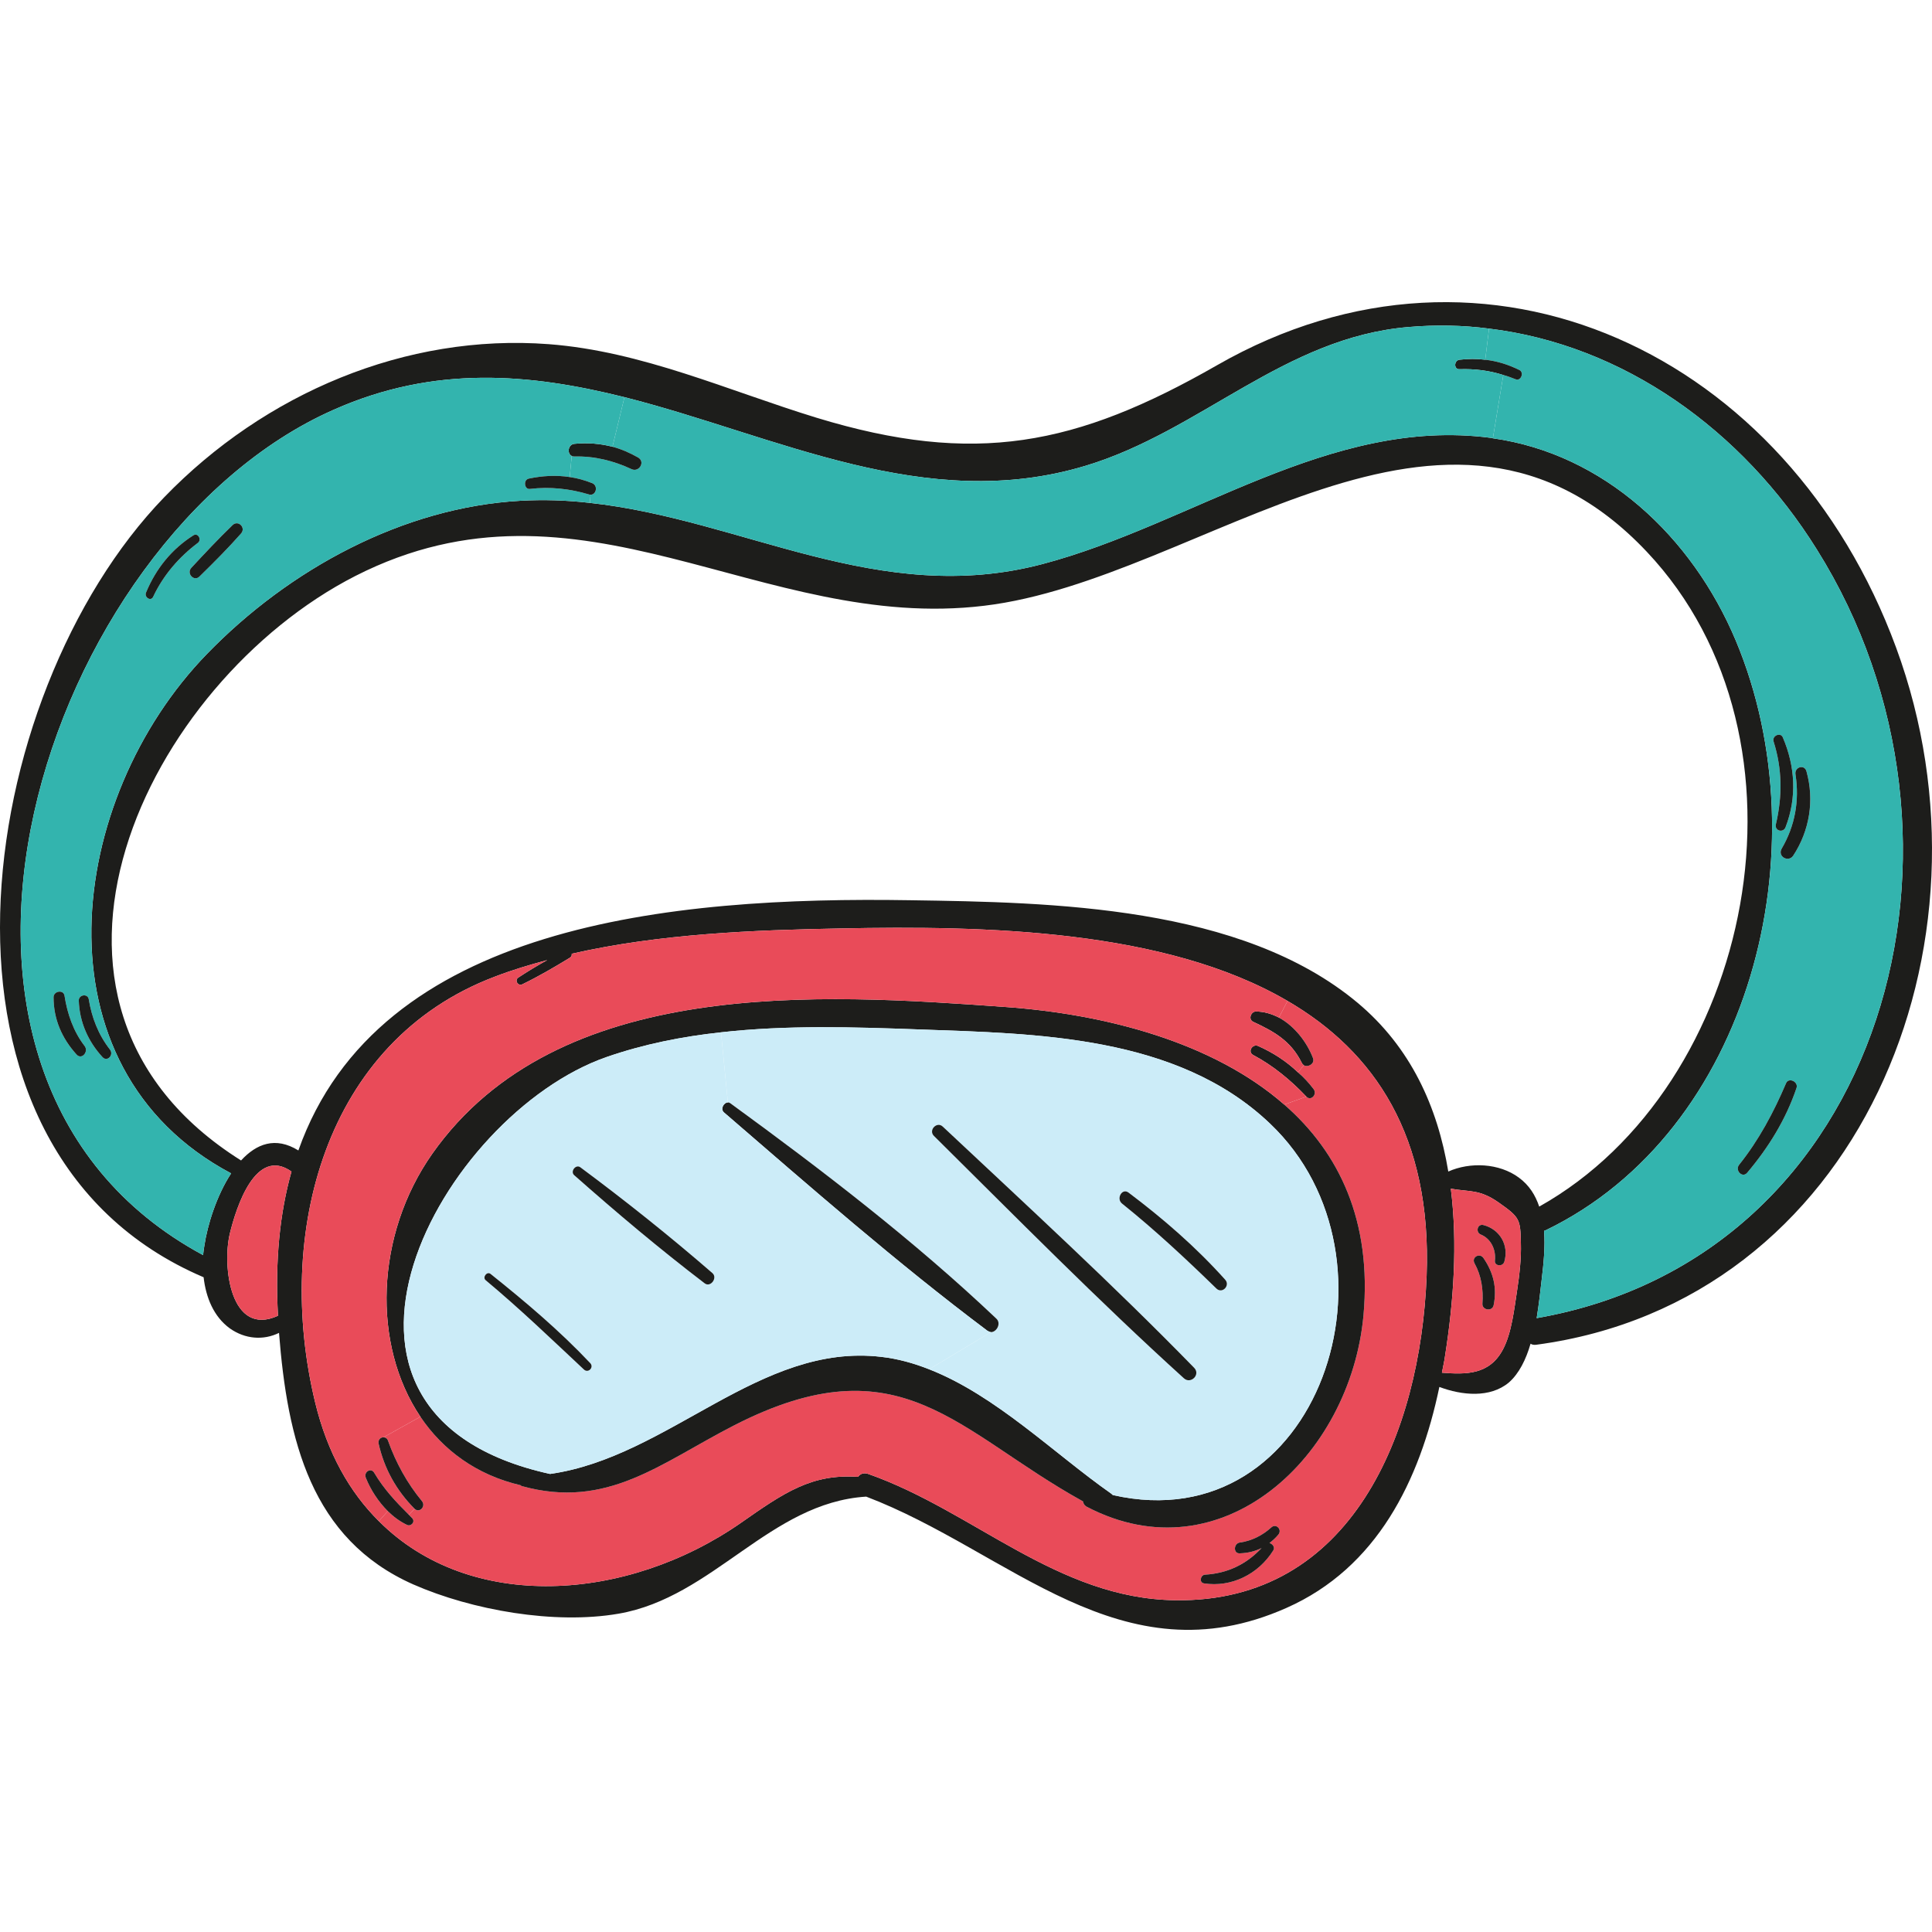
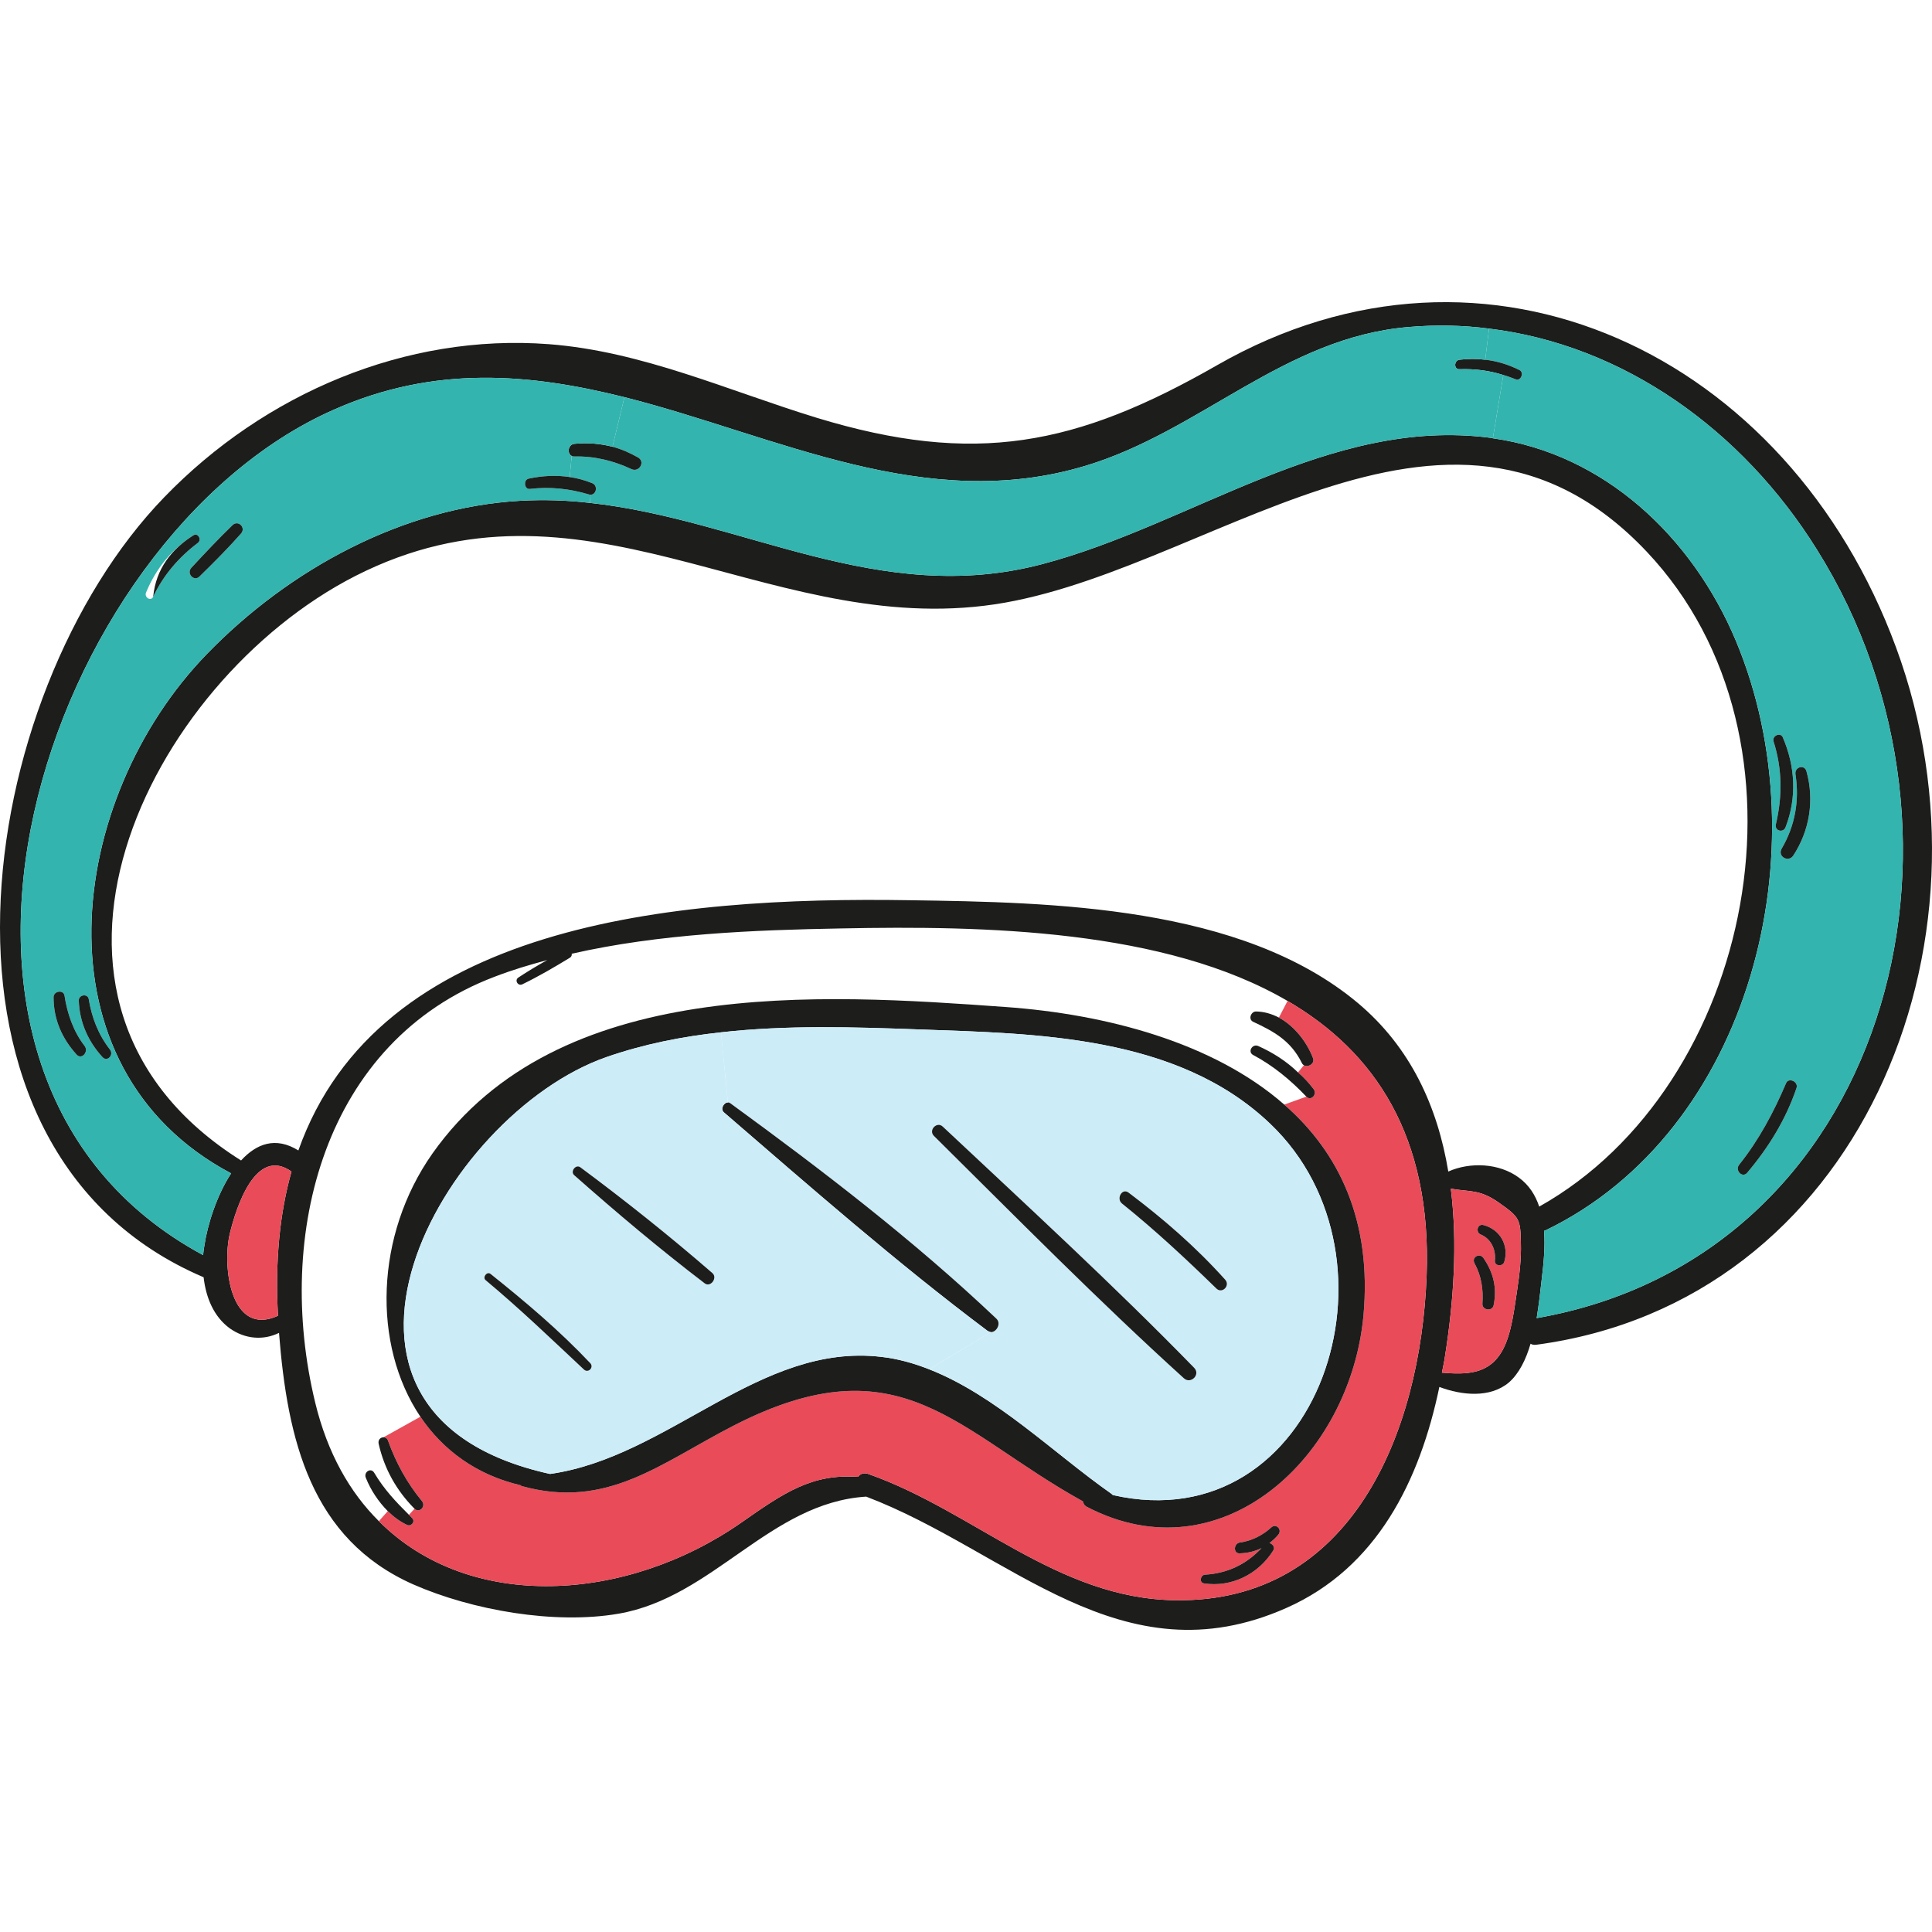
<svg xmlns="http://www.w3.org/2000/svg" height="800px" width="800px" version="1.1" id="Layer_1" viewBox="0 0 266.936 266.936" xml:space="preserve">
  <g>
    <path style="fill:#1D1D1B;" d="M261.979,89.482c15.134,41.092-5.209,90.38-49.733,96.318c-0.282,0.036-0.563,0-0.774-0.146   c-0.634,2.186-1.584,4.116-2.992,5.355c-2.605,2.186-6.511,1.785-9.609,0.619c-2.71,12.969-8.623,24.99-21.118,30.527   c-22.878,10.164-38.259-7.832-58.074-15.373c-13.304,0.838-21.118,13.916-34.211,16.174c-8.834,1.53-20.238-0.474-28.368-4.044   c-14.149-6.266-17.387-19.963-18.549-34.753c-2.147,1.056-4.681,0.874-6.793-0.619c-2.253-1.639-3.309-4.299-3.625-7.067   C-13.224,158.842-3.65,95.93,22.677,68.717C36.58,54.328,56.079,46.058,75.824,47.552c12.882,0.984,24.743,6.411,36.992,10.164   c21.857,6.666,35.865,3.898,55.329-7.249C205.453,29.083,247.055,48.9,261.979,89.482z M212.316,182.12   c48.29-8.451,63.847-66.118,38.716-106.19c-10.313-16.539-26.714-28.269-45.298-30.527c-3.625-0.474-7.356-0.546-11.122-0.219   c-17.141,1.421-28.756,14.389-44.594,19.161c-22.174,6.703-42.623-4.116-63.741-9.471c-12.988-3.242-26.186-4.481-40.195,1.749   c-40.018,17.704-64.304,91.837-18.02,116.79c0.035-0.437,0.106-0.874,0.176-1.311c0.422-2.842,1.689-6.921,3.696-9.982   C4.339,147.476,9.161,110.355,28.59,90.356c11.368-11.73,27.101-20.254,43.292-21.165c3.273-0.182,6.476-0.073,9.609,0.291   c21.188,2.295,39.948,14.426,62.544,8.451c20.59-5.428,39.702-20.327,61.84-17.449c0.141,0,0.246,0.036,0.387,0.073   c15.311,2.149,27.524,13.551,33.577,27.977c12.037,28.779,2.006,67.794-26.292,81.455c-0.07,0.036-0.141,0.036-0.211,0.073   c0.176,2.222-0.07,4.554-0.317,6.63C212.844,178.258,212.633,180.153,212.316,182.12z M212.668,166.711   c29.635-16.612,39.42-64.479,14.853-90.489c-27.735-29.362-61.418,3.861-91.511,7.468c-30.903,3.752-55.752-19.963-86.9-4.117   c-28.756,14.681-50.577,58.905-15.803,80.763c2.112-2.295,4.751-3.351,7.919-1.384c11.052-31.256,51.352-35.117,84.613-34.571   c19.464,0.291,45.65,0.729,61.735,14.171c7.356,6.157,11.052,14.389,12.53,23.314c3.027-1.348,7.039-1.166,9.749,0.838   C211.295,163.76,212.14,165.144,212.668,166.711z M209.606,178.331c0.317-2.076,0.598-4.444,0.528-6.594   c-0.07-3.242-0.141-3.534-2.992-5.537c-2.71-1.931-4.083-1.493-6.687-1.967c0.95,7.614,0.387,15.592-0.809,23.169   c-0.106,0.765-0.282,1.493-0.422,2.258c3.308,0.255,6.582,0.328,8.447-3.242C208.867,184.16,209.219,180.809,209.606,178.331z    M197.111,176.291c0.739-19.344-7.215-31.001-19.217-37.995c-16.929-9.909-41.884-10.419-61.7-10.018   c-12.037,0.219-25.06,0.729-37.203,3.497c0.035,0.219-0.035,0.401-0.246,0.546c-2.147,1.311-4.329,2.587-6.582,3.679   c-0.598,0.292-1.126-0.583-0.528-0.947c1.267-0.838,2.604-1.639,3.977-2.404c-2.464,0.656-4.892,1.384-7.251,2.295   c-23.582,8.925-30.445,35.591-24.814,58.832c1.689,6.994,4.787,12.422,8.799,16.393c12.6,12.641,34.246,11.22,50.05,0.219   c5.983-4.189,9.749-6.776,16.155-6.339c0.282-0.401,0.774-0.619,1.408-0.401c14.607,5.136,26.116,17.231,42.412,17.449   C186.763,221.463,196.266,197.966,197.111,176.291z M40.275,161.866c-4.963-3.497-7.638,4.954-8.518,8.561   c-1.091,4.554,0.106,14.353,6.652,11.366C37.987,174.215,38.656,167.621,40.275,161.866z" />
    <path style="fill:#33B4AE;" d="M251.032,75.93c25.13,40.072,9.573,97.738-38.716,106.19c0.317-1.967,0.528-3.861,0.704-5.428   c0.246-2.076,0.493-4.408,0.317-6.63c0.07-0.036,0.141-0.036,0.211-0.073c28.298-13.661,38.329-52.676,26.292-81.455   c-6.054-14.426-18.267-25.828-33.577-27.977l1.443-8.743c0.563,0.146,1.126,0.364,1.689,0.583c0.739,0.328,1.232-0.947,0.528-1.275   c-1.549-0.765-3.097-1.239-4.716-1.421l0.528-4.299C224.318,47.662,240.72,59.392,251.032,75.93z M247.759,118.224   c2.253-3.424,2.956-7.65,1.83-11.657c-0.282-1.02-1.689-0.583-1.514,0.437c0.563,3.643-0.07,7.104-1.901,10.236   C245.542,118.333,247.09,119.208,247.759,118.224z M248.217,150.318c0.282-0.874-1.091-1.494-1.443-0.656   c-1.725,4.044-3.766,7.869-6.476,11.257c-0.633,0.765,0.422,1.894,1.091,1.129C244.345,158.551,246.738,154.689,248.217,150.318z    M246.703,114.29c1.584-4.08,1.337-8.415-0.387-12.422c-0.317-0.729-1.513-0.219-1.267,0.583c1.197,3.789,1.232,7.541,0.317,11.439   C245.154,114.8,246.386,115.128,246.703,114.29z" />
    <path style="fill:#1D1D1B;" d="M249.589,106.567c1.126,4.007,0.422,8.233-1.83,11.657c-0.669,0.984-2.217,0.109-1.584-0.984   c1.83-3.133,2.464-6.594,1.901-10.236C247.9,105.984,249.308,105.547,249.589,106.567z" />
    <path style="fill:#1D1D1B;" d="M246.774,149.662c0.352-0.838,1.725-0.219,1.443,0.656c-1.478,4.371-3.872,8.233-6.828,11.73   c-0.669,0.765-1.725-0.364-1.091-1.129C243.008,157.531,245.049,153.706,246.774,149.662z" />
    <path style="fill:#1D1D1B;" d="M246.316,101.867c1.725,4.007,1.971,8.342,0.387,12.422c-0.317,0.838-1.549,0.51-1.337-0.401   c0.915-3.898,0.88-7.65-0.317-11.439C244.803,101.649,245.999,101.139,246.316,101.867z" />
    <path style="fill:#1D1D1B;" d="M209.923,51.122c0.704,0.328,0.211,1.603-0.528,1.275c-0.563-0.219-1.126-0.437-1.689-0.583   c-1.936-0.619-3.977-0.874-6.054-0.801c-0.81,0.036-0.774-1.202,0-1.311c1.232-0.146,2.393-0.146,3.555,0   C206.825,49.884,208.374,50.357,209.923,51.122z" />
    <path style="fill:#E94B59;" d="M210.134,171.738c0.07,2.149-0.211,4.517-0.528,6.594c-0.387,2.477-0.739,5.829-1.936,8.087   c-1.865,3.57-5.139,3.497-8.447,3.242c0.141-0.765,0.317-1.493,0.422-2.258c1.197-7.577,1.76-15.555,0.809-23.169   c2.605,0.474,3.977,0.036,6.687,1.967C209.993,168.204,210.064,168.496,210.134,171.738z M207.846,174.324   c0.669-2.295-0.633-4.481-2.886-5.064c-0.845-0.218-1.126,1.02-0.352,1.312c1.408,0.583,2.112,2.113,1.936,3.606   C206.473,174.943,207.635,175.053,207.846,174.324z M206.368,180.335c0.493-2.404-0.035-4.517-1.408-6.521   c-0.528-0.765-1.689-0.109-1.232,0.729c0.95,1.712,1.232,3.643,1.091,5.574C204.749,181.027,206.192,181.246,206.368,180.335z" />
    <path style="fill:#1D1D1B;" d="M204.96,169.261c2.253,0.583,3.555,2.769,2.886,5.064c-0.211,0.729-1.373,0.619-1.302-0.146   c0.176-1.494-0.528-3.024-1.936-3.606C203.834,170.281,204.115,169.042,204.96,169.261z" />
    <path style="fill:#33B4AE;" d="M207.705,51.814l-1.443,8.743c-0.141-0.036-0.246-0.073-0.387-0.073   c-22.139-2.878-41.25,12.021-61.84,17.449c-22.596,5.974-41.356-6.156-62.544-8.451l0.106-1.129c0.81,0,1.056-1.275,0.211-1.603   c-1.021-0.401-2.041-0.692-3.097-0.838l0.282-2.914c0.105,0.036,0.211,0.073,0.352,0.073c2.781-0.073,5.42,0.583,7.919,1.749   c1.021,0.474,1.936-0.984,0.915-1.603c-1.161-0.656-2.323-1.166-3.555-1.493l1.654-6.849c21.118,5.355,41.567,16.174,63.741,9.471   c15.839-4.772,27.453-17.741,44.594-19.161c3.766-0.328,7.497-0.255,11.122,0.219l-0.528,4.299c-1.161-0.146-2.323-0.146-3.555,0   c-0.774,0.109-0.81,1.348,0,1.311C203.728,50.94,205.77,51.195,207.705,51.814z" />
    <path style="fill:#1D1D1B;" d="M204.96,173.814c1.373,2.004,1.901,4.117,1.408,6.521c-0.176,0.911-1.619,0.692-1.549-0.219   c0.141-1.931-0.141-3.861-1.091-5.574C203.271,173.705,204.432,173.049,204.96,173.814z" />
    <path style="fill:#E94B59;" d="M177.894,138.296c12.002,6.994,19.956,18.651,19.217,37.995   c-0.845,21.675-10.348,45.172-34.739,44.807c-16.296-0.219-27.805-12.313-42.412-17.449c-0.633-0.219-1.126,0-1.408,0.401   c-6.406-0.437-10.172,2.149-16.155,6.339c-15.803,11.001-37.449,12.422-50.05-0.219l1.232-1.384   c0.774,0.765,1.654,1.421,2.64,1.894c0.563,0.291,1.232-0.437,0.704-0.947c-0.141-0.146-0.282-0.292-0.422-0.437l0.774-0.838   c0.669,0.656,1.619-0.328,1.021-1.057c-2.041-2.477-3.59-5.282-4.681-8.342c-0.106-0.328-0.387-0.473-0.633-0.473l5.104-2.842   c3.097,4.59,7.743,8.051,13.867,9.471c0.035,0.036,0.07,0.109,0.141,0.109c11.826,3.279,19.147-3.169,29.389-8.415   c23.019-11.766,30.727,0.911,48.149,10.528c0.035,0.292,0.211,0.583,0.563,0.765c18.584,9.69,36.358-6.885,38.188-26.411   c1.197-13.114-3.379-22.586-10.946-29.179l3.062-1.093c0.633,0.656,1.549-0.328,0.986-1.057c-0.669-0.874-1.373-1.639-2.147-2.295   l0.81-0.984c0.598,0.328,1.549-0.219,1.267-0.984c-0.845-2.222-2.569-4.444-4.716-5.61L177.894,138.296z M176.627,212.028   c0.563-0.692-0.317-1.603-0.986-0.984c-1.197,1.093-2.71,1.858-4.329,2.076c-0.88,0.109-0.95,1.566,0,1.494   c1.126-0.036,2.112-0.291,2.992-0.729c-2.112,2.259-4.716,3.497-7.814,3.679c-0.633,0.036-0.845,1.093-0.141,1.202   c3.766,0.583,7.497-1.239,9.574-4.554c0.282-0.437-0.106-0.911-0.528-1.02C175.817,212.866,176.24,212.501,176.627,212.028z" />
    <path style="fill:#1D1D1B;" d="M177.436,152.613c7.567,6.594,12.143,16.065,10.946,29.179   c-1.83,19.526-19.604,36.101-38.188,26.411c-0.352-0.182-0.528-0.474-0.563-0.765c-17.422-9.617-25.13-22.294-48.149-10.528   c-10.242,5.246-17.563,11.694-29.389,8.415c-0.07,0-0.106-0.073-0.141-0.109c-6.124-1.421-10.77-4.882-13.867-9.471   c-6.687-9.945-6.265-25.099,1.654-36.356c17.317-24.517,53.464-22.112,79.228-20.254   C152.693,140.118,167.581,143.979,177.436,152.613z M153.749,206.564c28.544,6.484,41.391-32.64,21.716-51.328   c-12.812-12.204-32.24-12.422-48.536-13.005c-8.975-0.328-18.232-0.619-27.313,0.401c-5.385,0.583-10.7,1.639-15.839,3.424   c-22.737,7.941-45.685,49.252-7.778,57.594c16.437-2.331,28.967-18.178,45.791-16.174c2.253,0.255,4.47,0.874,6.582,1.712   c9.221,3.606,17.281,11.657,25.13,17.158C153.608,206.418,153.679,206.491,153.749,206.564z" />
    <path style="fill:#1D1D1B;" d="M181.484,150.463c0.563,0.729-0.352,1.712-0.986,1.057c-2.182-2.295-4.611-4.299-7.356-5.756   c-0.809-0.437-0.106-1.603,0.704-1.239c2.041,0.911,3.907,2.113,5.491,3.643C180.111,148.824,180.815,149.589,181.484,150.463z" />
    <path style="fill:#1D1D1B;" d="M181.413,146.201c0.282,0.765-0.669,1.311-1.267,0.984c-0.106-0.073-0.211-0.182-0.282-0.328   c-1.513-3.06-3.836-4.335-6.723-5.683c-0.704-0.328-0.317-1.384,0.352-1.421c1.126,0,2.217,0.328,3.203,0.838   C178.844,141.757,180.569,143.979,181.413,146.201z" />
-     <path style="fill:#E94B59;" d="M180.498,151.52l-3.062,1.093c-9.855-8.634-24.743-12.495-38.47-13.479   c-25.764-1.858-61.911-4.262-79.228,20.254c-7.919,11.256-8.342,26.411-1.654,36.356l-5.104,2.842   c-0.387,0-0.774,0.328-0.669,0.874c0.774,3.461,2.464,6.484,4.963,8.998l-0.774,0.838c-1.795-1.785-3.449-3.534-4.787-5.792   c-0.458-0.801-1.513-0.109-1.161,0.692c0.669,1.676,1.725,3.279,3.027,4.59l-1.232,1.384c-4.012-3.971-7.11-9.399-8.799-16.393   c-5.631-23.242,1.232-49.907,24.814-58.832c2.358-0.911,4.787-1.639,7.251-2.295c-1.373,0.765-2.71,1.566-3.977,2.404   c-0.598,0.364-0.07,1.239,0.528,0.947c2.253-1.093,4.435-2.368,6.582-3.679c0.211-0.146,0.282-0.328,0.246-0.546   c12.143-2.769,25.166-3.279,37.203-3.497c19.816-0.401,44.77,0.109,61.7,10.018l-1.197,2.295c-0.985-0.51-2.077-0.838-3.203-0.838   c-0.669,0.036-1.056,1.093-0.352,1.421c2.886,1.348,5.209,2.623,6.723,5.683c0.07,0.146,0.176,0.255,0.282,0.328l-0.81,0.984   c-1.584-1.53-3.449-2.732-5.491-3.643c-0.81-0.364-1.513,0.801-0.704,1.239C175.888,147.221,178.316,149.225,180.498,151.52z" />
    <path style="fill:#1D1D1B;" d="M175.641,211.044c0.669-0.619,1.549,0.291,0.986,0.984c-0.387,0.473-0.81,0.838-1.232,1.166   c0.422,0.109,0.81,0.583,0.528,1.02c-2.077,3.315-5.807,5.136-9.574,4.554c-0.704-0.109-0.493-1.166,0.141-1.202   c3.097-0.182,5.702-1.421,7.814-3.679c-0.88,0.437-1.865,0.692-2.992,0.729c-0.95,0.073-0.88-1.384,0-1.494   C172.931,212.902,174.445,212.137,175.641,211.044z" />
    <path style="fill:#CCECF8;" d="M175.465,155.236c19.675,18.688,6.828,57.812-21.716,51.328c-0.07-0.073-0.141-0.146-0.246-0.219   c-7.849-5.501-15.909-13.551-25.13-17.158l8.553-5.137c0.774,0,1.443-1.202,0.739-1.858c-11.369-10.783-24.11-20.546-36.71-29.726   c-0.141-0.109-0.246-0.146-0.387-0.146l-0.95-9.69c9.081-1.02,18.337-0.729,27.313-0.401   C143.225,142.813,162.654,143.032,175.465,155.236z M168.074,178.04c0.809,0.765,1.936-0.437,1.197-1.239   c-4.048-4.517-8.553-8.415-13.339-12.021c-0.915-0.692-1.76,0.874-0.88,1.53C159.592,169.953,163.886,173.96,168.074,178.04z    M163.569,190.426c0.95,0.874,2.358-0.51,1.408-1.457c-11.193-11.475-23.019-22.331-34.704-33.296   c-0.809-0.801-2.041,0.474-1.232,1.275C140.409,168.204,151.708,179.679,163.569,190.426z" />
    <path style="fill:#1D1D1B;" d="M169.271,176.801c0.739,0.801-0.387,2.004-1.197,1.239c-4.188-4.08-8.482-8.087-13.023-11.73   c-0.88-0.656-0.035-2.222,0.88-1.53C160.718,168.386,165.223,172.284,169.271,176.801z" />
    <path style="fill:#1D1D1B;" d="M164.977,188.969c0.95,0.947-0.458,2.331-1.408,1.457c-11.861-10.746-23.159-22.221-34.528-33.478   c-0.81-0.801,0.422-2.076,1.232-1.275C141.958,166.638,153.784,177.493,164.977,188.969z" />
    <path style="fill:#1D1D1B;" d="M137.664,182.193c0.704,0.656,0.035,1.858-0.739,1.858c-0.141,0-0.317-0.073-0.493-0.182   c-12.53-9.399-24.532-19.926-36.393-30.163c-0.563-0.474-0.035-1.384,0.528-1.384c0.141,0,0.246,0.036,0.387,0.146   C113.554,161.647,126.296,171.41,137.664,182.193z" />
    <path style="fill:#CCECF8;" d="M136.925,184.051l-8.553,5.137c-2.112-0.838-4.329-1.457-6.582-1.712   c-16.824-2.004-29.354,13.843-45.791,16.174c-37.907-8.342-14.958-49.652,7.778-57.594c5.139-1.785,10.453-2.842,15.839-3.424   l0.95,9.69c-0.563,0-1.091,0.911-0.528,1.384c11.861,10.236,23.863,20.764,36.393,30.163   C136.608,183.978,136.784,184.051,136.925,184.051z M97.364,177.311c0.809,0.619,1.83-0.765,1.056-1.421   c-5.878-5.1-12.002-9.982-18.232-14.608c-0.633-0.474-1.443,0.583-0.845,1.093C85.186,167.548,91.205,172.612,97.364,177.311z    M80.681,189.224c0.598,0.546,1.408-0.291,0.88-0.874c-4.259-4.517-9.01-8.524-13.797-12.349c-0.493-0.364-1.126,0.473-0.669,0.874   C71.811,180.809,76.211,185.034,80.681,189.224z" />
    <path style="fill:#1D1D1B;" d="M98.42,175.891c0.774,0.656-0.246,2.04-1.056,1.421c-6.159-4.699-12.178-9.763-18.021-14.936   c-0.598-0.51,0.211-1.566,0.845-1.093C86.418,165.909,92.542,170.791,98.42,175.891z" />
    <path style="fill:#1D1D1B;" d="M88.178,63.217c1.021,0.619,0.106,2.077-0.915,1.603c-2.499-1.166-5.139-1.821-7.919-1.749   c-0.141,0-0.246-0.036-0.352-0.073c-0.669-0.328-0.528-1.567,0.352-1.676c1.83-0.182,3.59-0.036,5.28,0.401   C85.855,62.051,87.016,62.561,88.178,63.217z" />
    <path style="fill:#33B4AE;" d="M86.277,54.874l-1.654,6.849c-1.689-0.437-3.449-0.583-5.28-0.401   c-0.88,0.109-1.021,1.348-0.352,1.676l-0.282,2.914c-1.865-0.292-3.766-0.182-5.667,0.218c-0.774,0.182-0.598,1.53,0.176,1.421   c2.781-0.328,5.491-0.036,8.166,0.765c0.07,0.036,0.141,0.036,0.211,0.036l-0.106,1.129c-3.132-0.364-6.335-0.474-9.609-0.291   c-16.19,0.911-31.923,9.435-43.292,21.165c-19.429,19.999-24.25,57.12,3.344,71.765c-2.006,3.06-3.273,7.14-3.696,9.982   c-0.07,0.437-0.141,0.874-0.176,1.311C-18.222,148.46,6.064,74.327,46.083,56.623C60.091,50.394,73.29,51.632,86.277,54.874z    M33.306,73.708c0.704-0.801-0.387-1.894-1.161-1.166c-1.971,1.894-3.837,3.898-5.702,5.901c-0.739,0.801,0.387,1.967,1.126,1.202   C29.54,77.715,31.476,75.785,33.306,73.708z M27.323,75.019c0.598-0.437,0.035-1.457-0.598-1.056   c-2.992,1.894-5.174,4.59-6.547,7.905c-0.281,0.656,0.669,1.275,0.985,0.583C22.571,79.464,24.718,76.987,27.323,75.019z    M14.159,146.056c0.669,0.729,1.619-0.328,1.021-1.057c-1.584-2.04-2.499-4.371-2.921-6.958c-0.141-0.801-1.408-0.619-1.373,0.219   C10.991,141.247,12.188,143.906,14.159,146.056z M10.569,145.691c0.704,0.801,1.725-0.364,1.126-1.166   c-1.549-2.003-2.393-4.444-2.78-6.958c-0.141-0.874-1.513-0.656-1.513,0.218C7.401,140.846,8.563,143.469,10.569,145.691z" />
    <path style="fill:#1D1D1B;" d="M81.807,66.75c0.845,0.328,0.598,1.603-0.211,1.603c-0.07,0-0.141,0-0.211-0.036   c-2.675-0.801-5.385-1.093-8.166-0.765c-0.774,0.109-0.95-1.239-0.176-1.421c1.901-0.401,3.801-0.51,5.667-0.218   C79.766,66.058,80.786,66.349,81.807,66.75z" />
    <path style="fill:#1D1D1B;" d="M81.561,188.349c0.528,0.583-0.282,1.421-0.88,0.874c-4.47-4.189-8.869-8.415-13.586-12.349   c-0.458-0.401,0.176-1.239,0.669-0.874C72.55,179.825,77.302,183.832,81.561,188.349z" />
    <path style="fill:#1D1D1B;" d="M58.296,207.401c0.598,0.729-0.352,1.712-1.021,1.057c-2.499-2.514-4.188-5.537-4.963-8.998   c-0.106-0.547,0.282-0.874,0.669-0.874c0.246,0,0.528,0.146,0.633,0.473C54.706,202.119,56.254,204.924,58.296,207.401z" />
    <path style="fill:#1D1D1B;" d="M56.923,209.733c0.528,0.51-0.141,1.238-0.704,0.947c-0.986-0.474-1.866-1.129-2.64-1.894   c-1.302-1.311-2.358-2.914-3.027-4.59c-0.352-0.801,0.704-1.494,1.161-0.692c1.338,2.259,2.992,4.007,4.787,5.792   C56.642,209.441,56.782,209.587,56.923,209.733z" />
    <path style="fill:#E94B59;" d="M31.758,170.426c0.88-3.606,3.555-12.058,8.518-8.561c-1.619,5.756-2.288,12.349-1.865,19.926   C31.863,184.779,30.666,174.98,31.758,170.426z" />
    <path style="fill:#1D1D1B;" d="M32.145,72.542c0.774-0.729,1.865,0.364,1.161,1.166c-1.83,2.076-3.766,4.007-5.737,5.938   c-0.739,0.765-1.865-0.401-1.126-1.202C28.308,76.44,30.174,74.437,32.145,72.542z" />
-     <path style="fill:#1D1D1B;" d="M26.724,73.963c0.633-0.401,1.197,0.619,0.598,1.056c-2.605,1.967-4.752,4.444-6.159,7.432   c-0.317,0.692-1.267,0.073-0.985-0.583C21.55,78.553,23.733,75.857,26.724,73.963z" />
+     <path style="fill:#1D1D1B;" d="M26.724,73.963c0.633-0.401,1.197,0.619,0.598,1.056c-2.605,1.967-4.752,4.444-6.159,7.432   C21.55,78.553,23.733,75.857,26.724,73.963z" />
    <path style="fill:#1D1D1B;" d="M15.18,144.999c0.598,0.729-0.352,1.785-1.021,1.057c-1.971-2.149-3.168-4.809-3.273-7.796   c-0.035-0.838,1.232-1.02,1.373-0.219C12.681,140.628,13.596,142.959,15.18,144.999z" />
    <path style="fill:#1D1D1B;" d="M11.695,144.525c0.598,0.801-0.422,1.967-1.126,1.166c-2.006-2.222-3.168-4.845-3.168-7.905   c0-0.874,1.373-1.093,1.513-0.218C9.302,140.081,10.147,142.522,11.695,144.525z" />
  </g>
</svg>